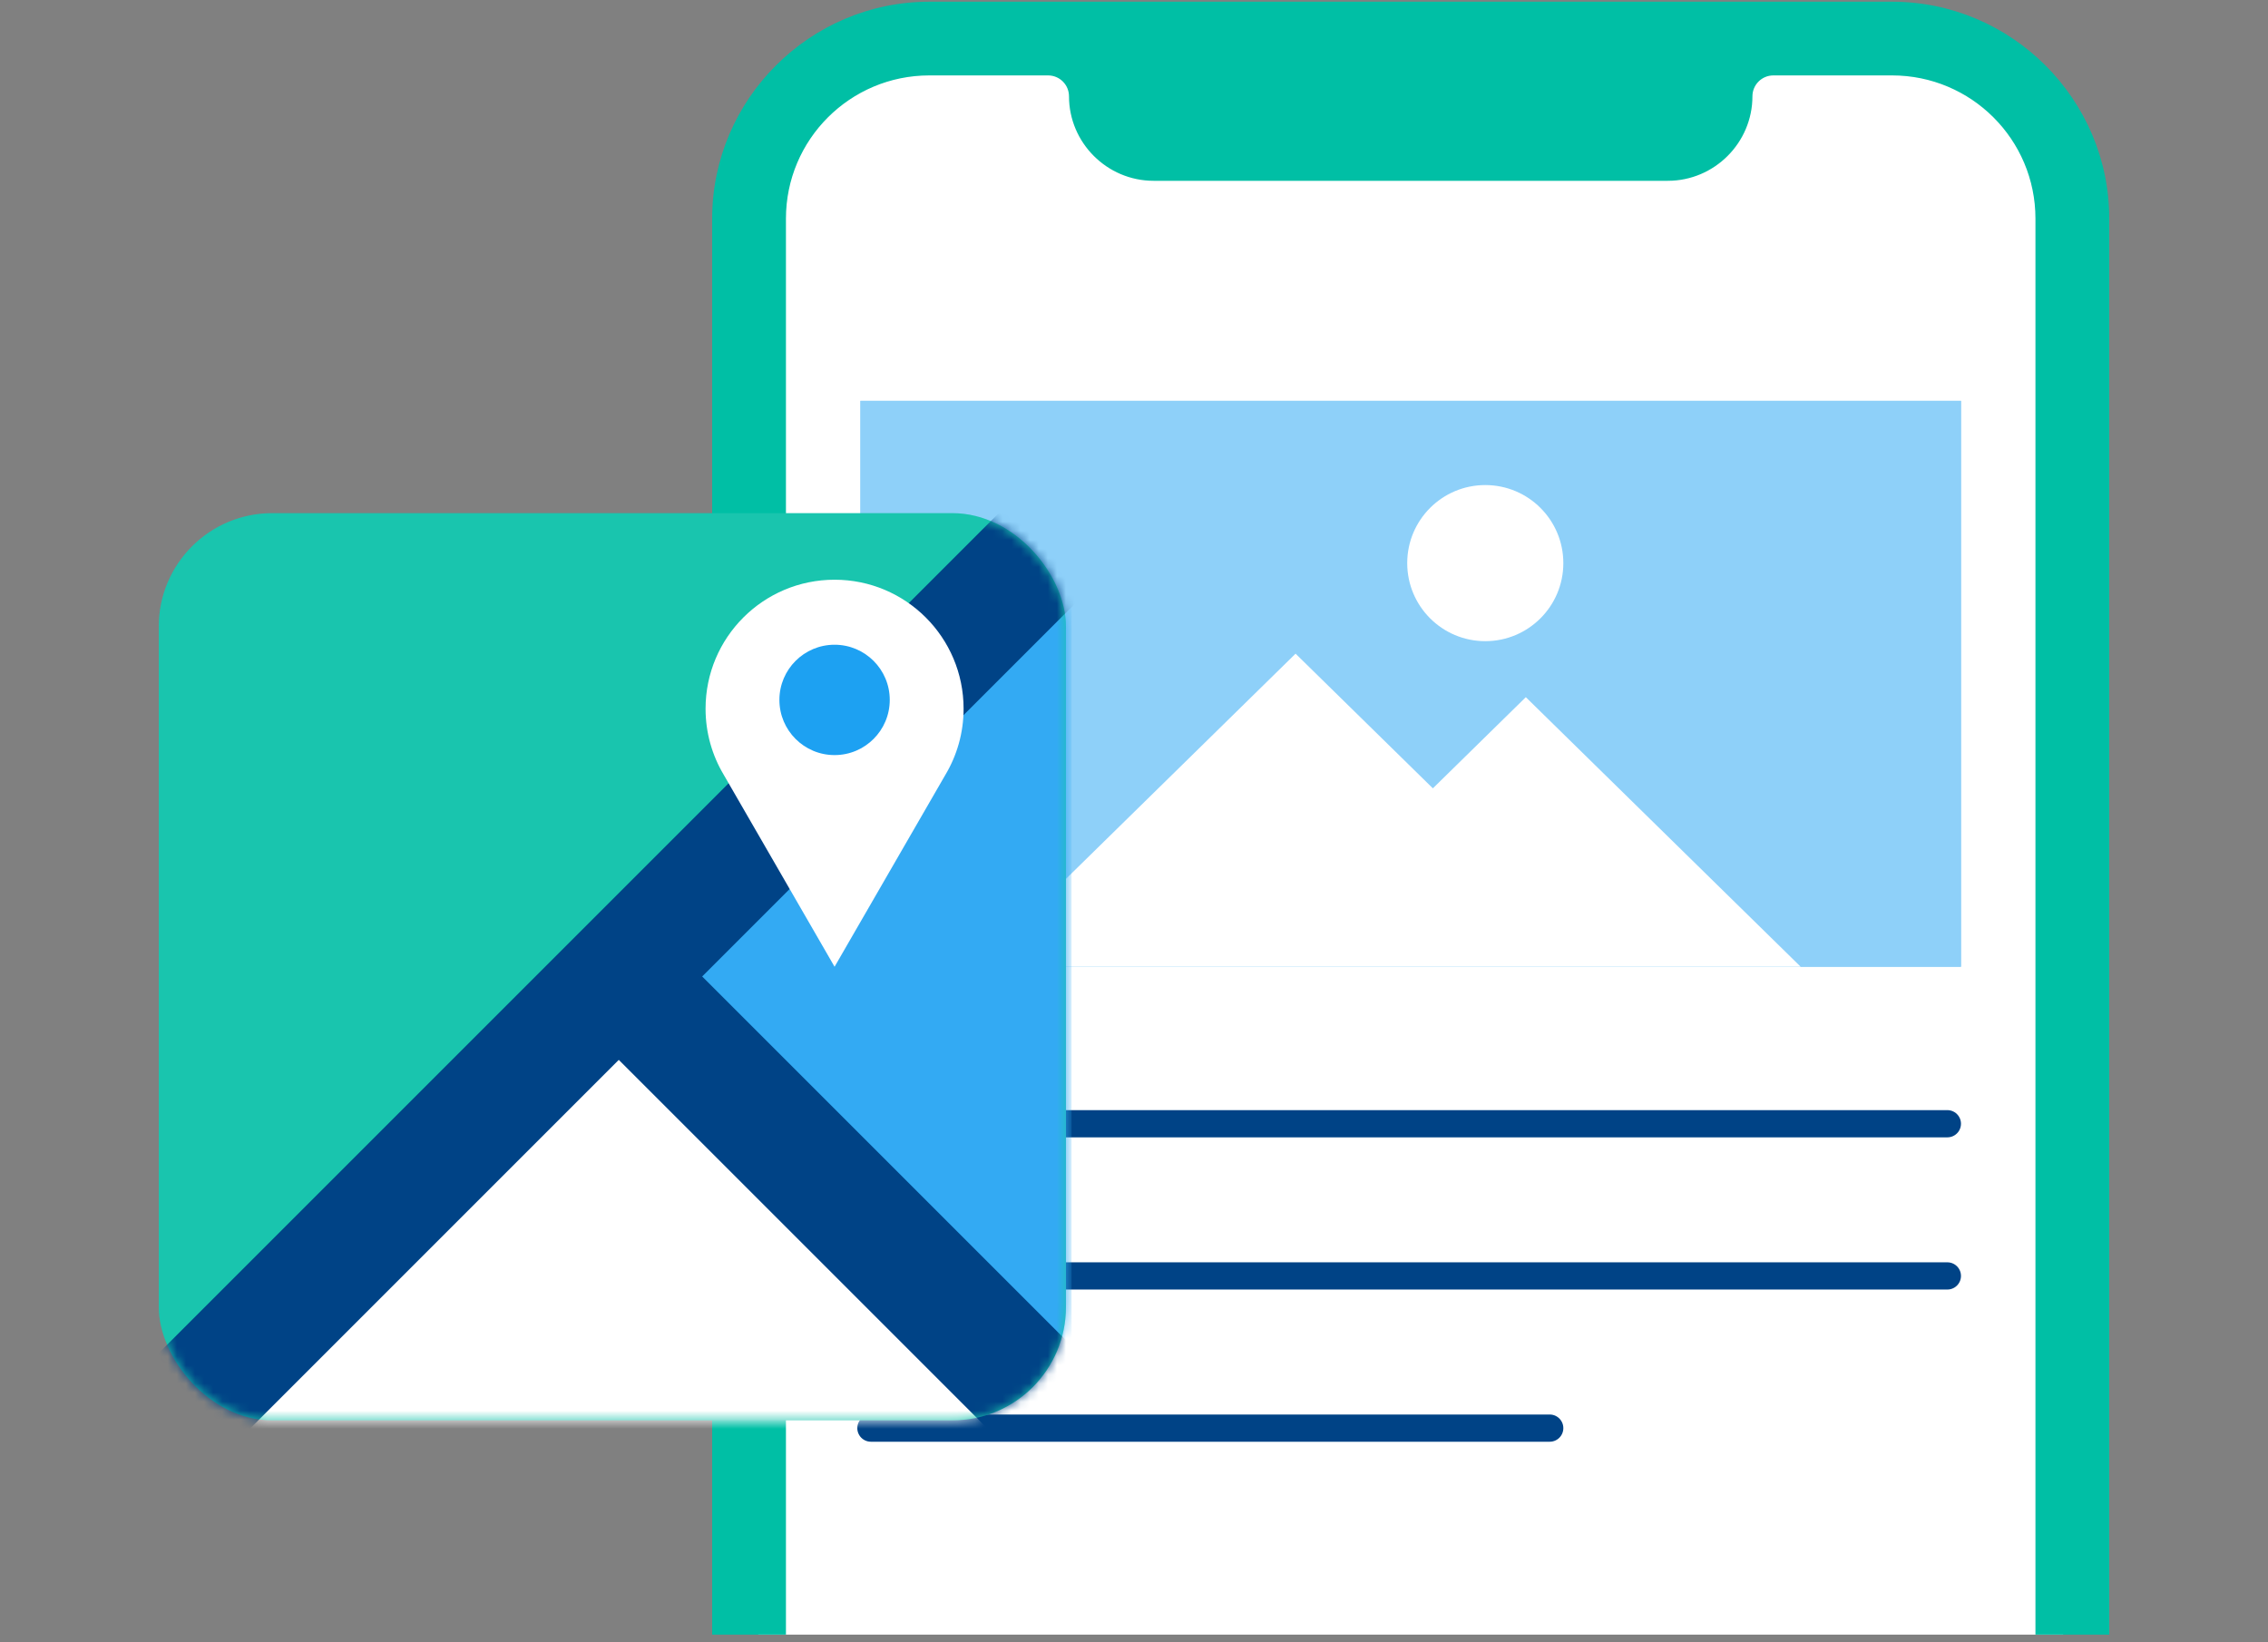
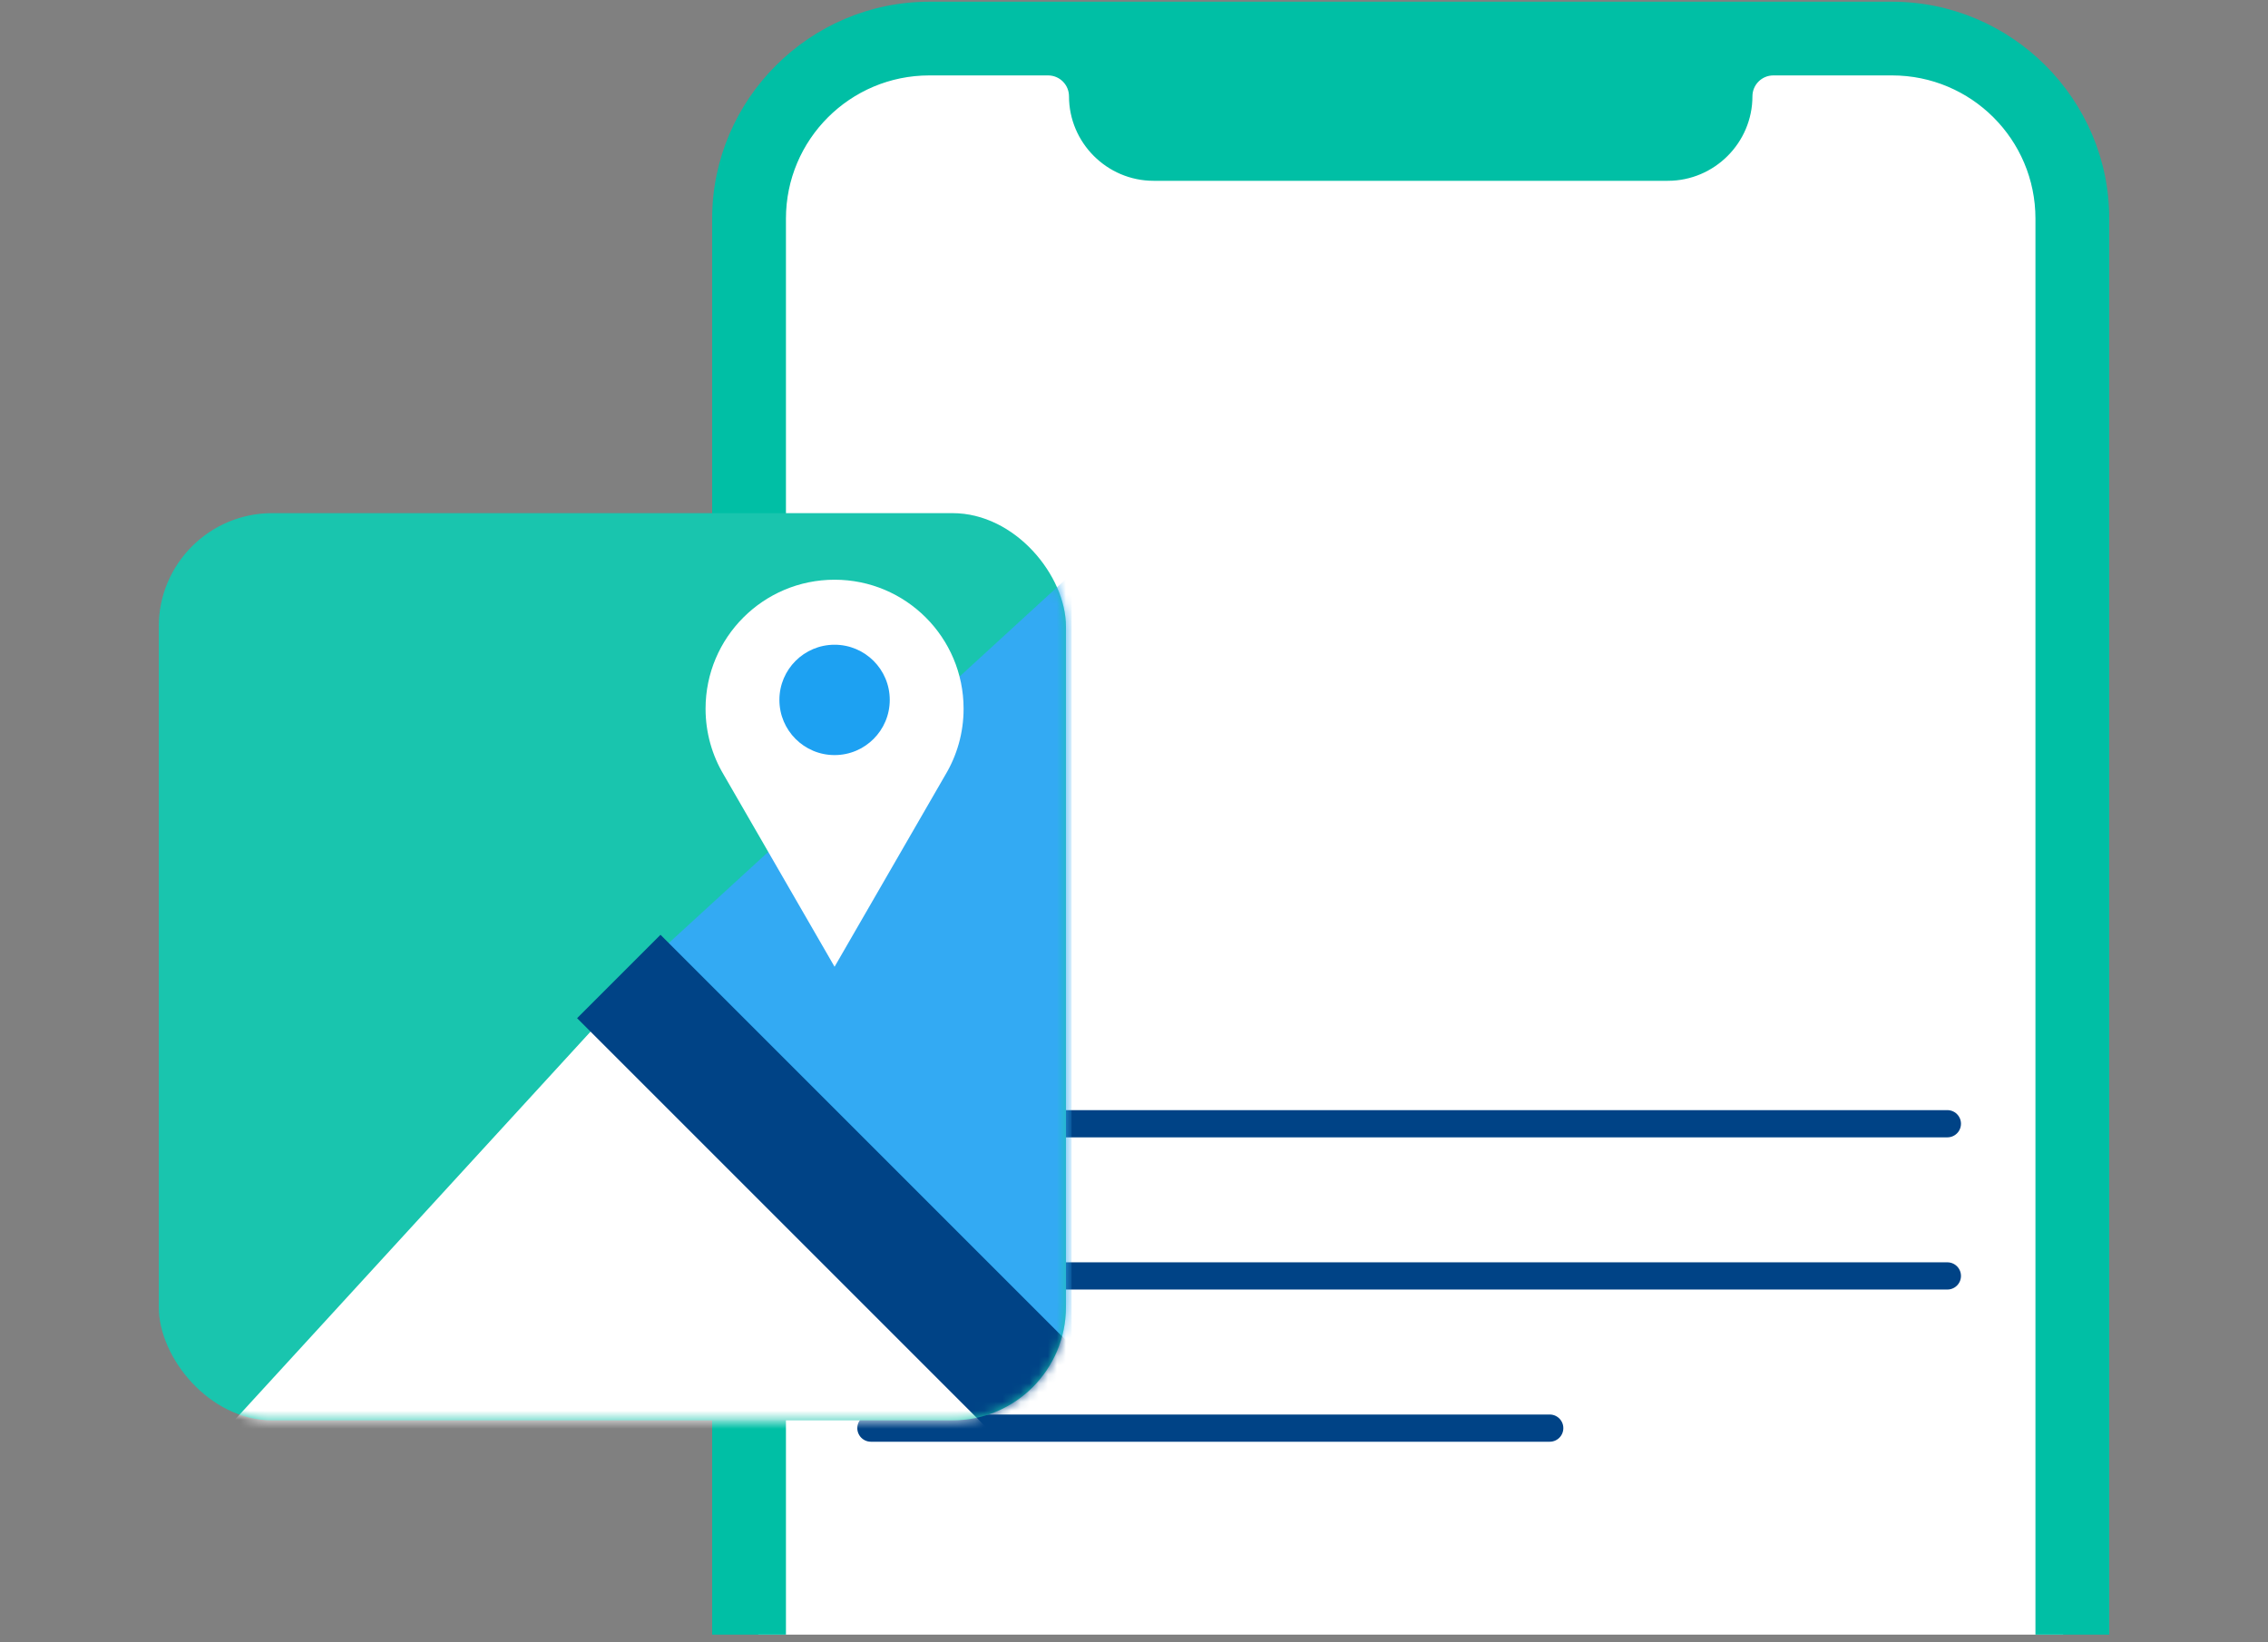
<svg xmlns="http://www.w3.org/2000/svg" width="250" height="181" viewBox="0 0 250 181" fill="none">
  <rect x="0" y="0" width="250" height="181" fill="#808080" stroke="none" />
  <g clip-path="url(#clip0_131_13529)">
    <g clip-path="url(#clip1_131_13529)">
      <path d="M102.439 5.265H208.561C218.969 5.265 227.418 13.704 227.418 24.099V263.279C227.418 273.674 218.969 282.113 208.561 282.113H102.439C92.031 282.113 83.582 273.674 83.582 263.279V24.099C83.582 13.704 92.031 5.265 102.439 5.265Z" fill="white" />
      <mask id="mask0_131_13529" style="mask-type:alpha" maskUnits="userSpaceOnUse" x="83" y="5" width="145" height="278">
        <path d="M102.439 5.265H208.562C218.969 5.265 227.418 13.704 227.418 24.099V263.278C227.418 273.674 218.969 282.113 208.562 282.113H102.439C92.031 282.113 83.582 273.674 83.582 263.278V24.099C83.582 13.704 92.031 5.265 102.439 5.265Z" fill="white" />
      </mask>
      <g mask="url(#mask0_131_13529)">
</g>
      <g clip-path="url(#clip2_131_13529)">
        <rect width="121.313" height="62.377" transform="translate(94.844 44.189)" fill="#1DA1F2" />
        <rect width="121.313" height="62.377" transform="translate(94.844 44.189)" fill="white" fill-opacity="0.5" />
        <path d="M157.944 86.899L168.19 76.85L223.752 131.343H112.629L117.517 126.549H87.249L142.81 72.055L157.944 86.899Z" fill="white" />
        <circle cx="163.721" cy="62.073" r="8.604" fill="white" />
      </g>
      <path d="M208.561 0.189H102.439C89.273 0.189 78.5 10.95 78.5 24.099V263.279C78.5 276.428 89.273 287.189 102.439 287.189H208.561C221.727 287.189 232.5 276.428 232.5 263.279V24.099C232.5 10.95 221.727 0.189 208.561 0.189ZM224.366 263.279C224.366 271.997 217.29 279.065 208.561 279.065H102.439C93.71 279.065 86.634 271.997 86.634 263.279V24.099C86.634 15.381 93.71 8.313 102.439 8.313H115.529C116.802 8.313 117.835 9.345 117.835 10.616C117.835 15.739 122.031 19.93 127.159 19.93H183.844C188.973 19.93 193.169 15.739 193.169 10.616C193.169 9.345 194.202 8.313 195.475 8.313H208.561C217.29 8.313 224.366 15.381 224.366 24.099V263.279Z" fill="#00BFA5" />
      <line x1="96" y1="123.871" x2="214.657" y2="123.871" stroke="#004386" stroke-width="3" stroke-linecap="round" />
      <line x1="96" y1="140.647" x2="214.657" y2="140.647" stroke="#004386" stroke-width="3" stroke-linecap="round" />
      <line x1="96" y1="157.424" x2="170.825" y2="157.424" stroke="#004386" stroke-width="3" stroke-linecap="round" />
    </g>
    <rect x="17.5" y="56.566" width="100" height="100" rx="12.5" fill="#00BFA5" />
    <rect x="17.5" y="56.566" width="100" height="100" rx="12.5" fill="white" fill-opacity="0.1" />
    <mask id="mask1_131_13529" style="mask-type:alpha" maskUnits="userSpaceOnUse" x="17" y="56" width="101" height="101">
      <rect x="17.5" y="56.566" width="100" height="100" rx="12.5" fill="#D9D9D9" />
    </mask>
    <g mask="url(#mask1_131_13529)">
      <path d="M67.5 111.094L110.801 158.345H24.199L67.5 111.094Z" fill="white" />
      <path d="M70.869 106.566L118.119 63.265L118.119 149.867L70.869 106.566Z" fill="#1DA1F2" />
      <path d="M70.869 106.566L118.119 63.265L118.119 149.867L70.869 106.566Z" fill="white" fill-opacity="0.1" />
-       <path d="M115.384 60.463L21.033 154.814" stroke="#004386" stroke-width="13" />
      <path d="M68.209 107.639L115.385 154.814" stroke="#004386" stroke-width="13" />
      <path d="M91.995 63.903C99.849 63.903 106.216 70.27 106.216 78.124C106.216 80.793 105.479 83.289 104.201 85.423L91.994 106.566L79.771 85.395C78.503 83.267 77.774 80.781 77.774 78.124C77.774 70.27 84.141 63.903 91.995 63.903Z" fill="white" />
      <circle cx="91.995" cy="77.152" r="6.082" fill="#1DA1F2" />
    </g>
  </g>
  <defs>
    <clipPath id="clip0_131_13529">
      <rect width="250" height="180" fill="white" transform="translate(0 0.189)" />
    </clipPath>
    <clipPath id="clip1_131_13529">
      <rect width="154" height="287" fill="white" transform="translate(78.5 0.189)" />
    </clipPath>
    <clipPath id="clip2_131_13529">
-       <rect width="121.313" height="62.377" fill="white" transform="translate(94.844 44.189)" />
-     </clipPath>
+       </clipPath>
  </defs>
</svg>